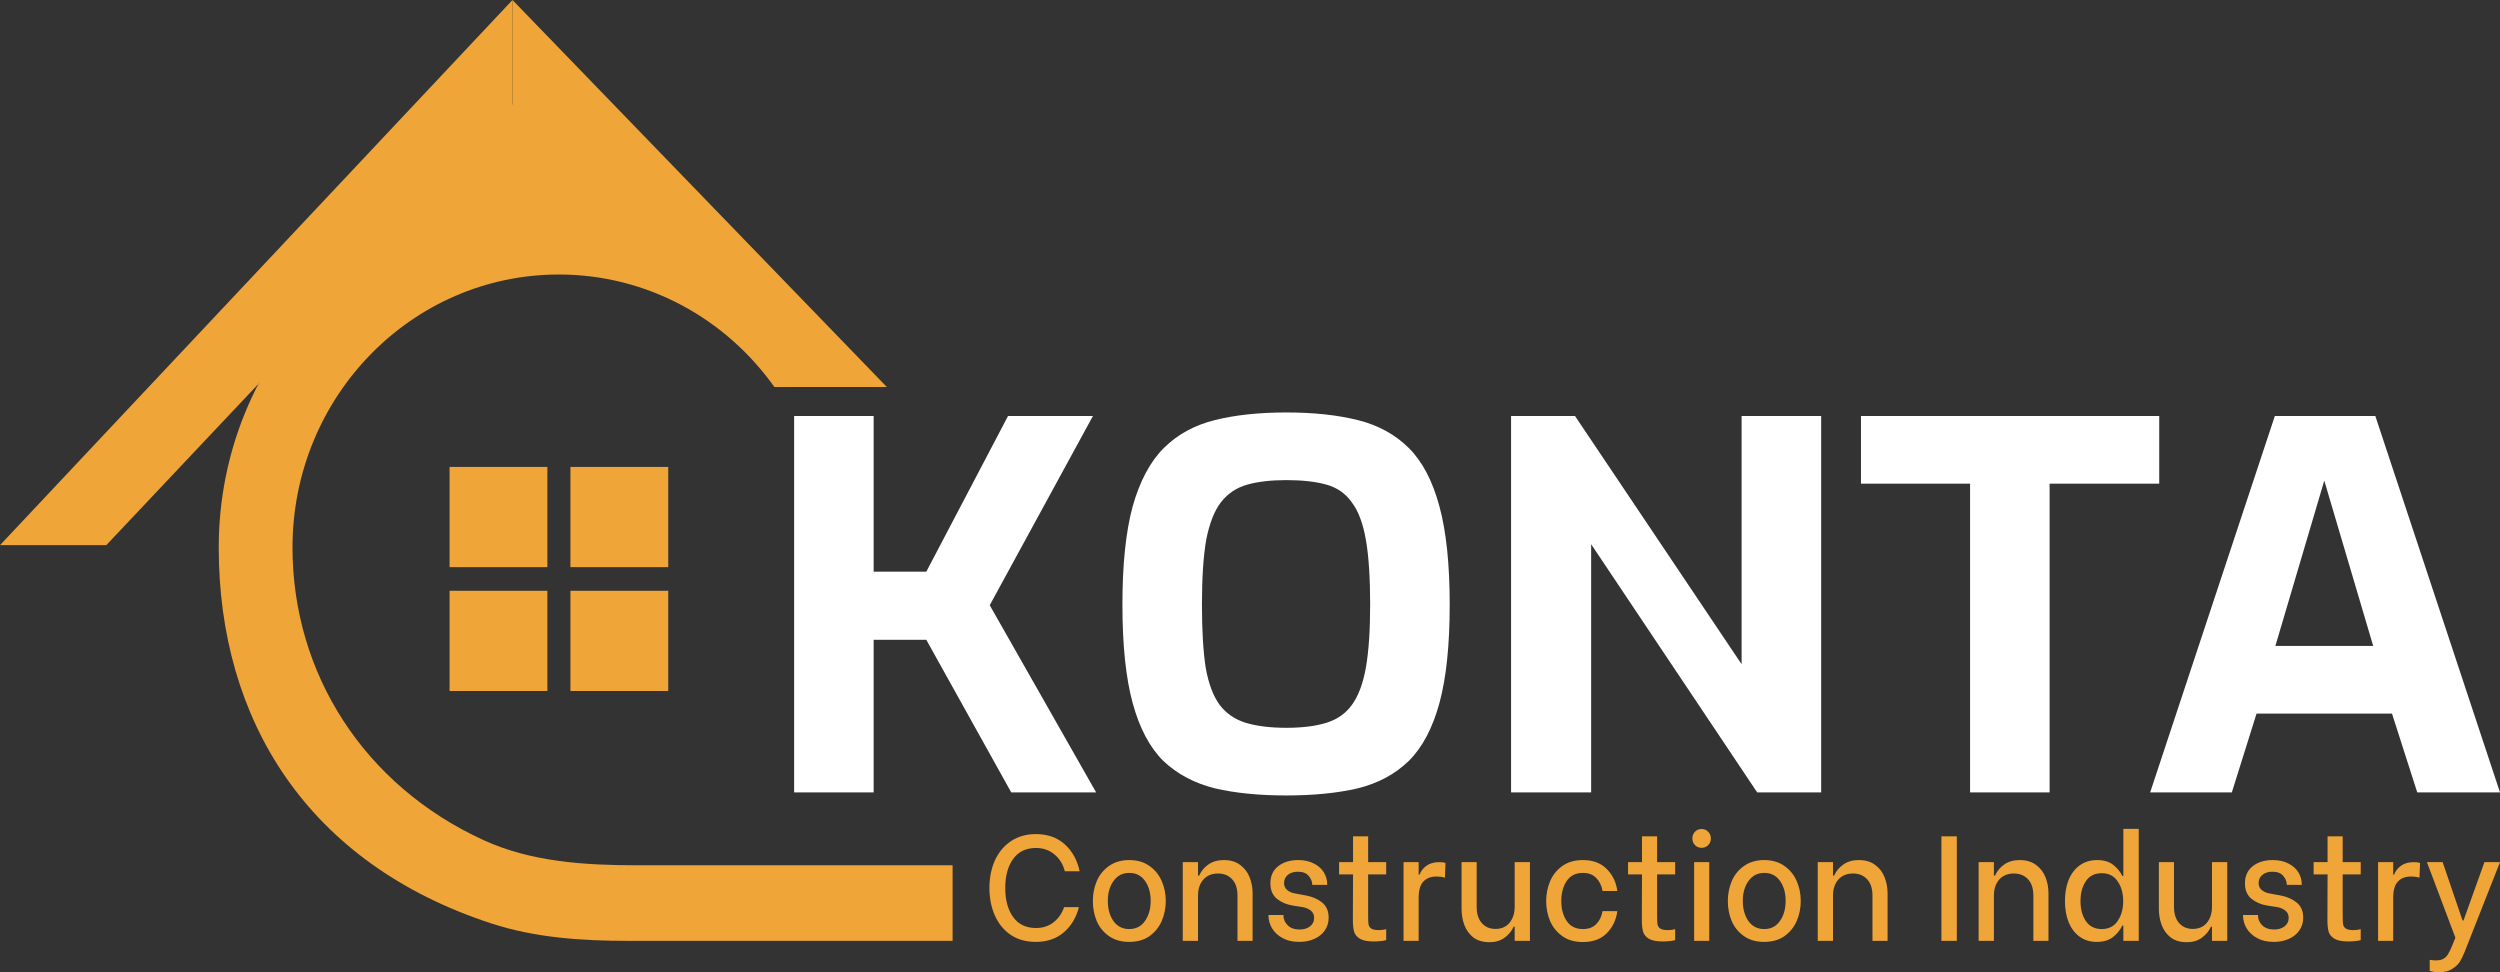
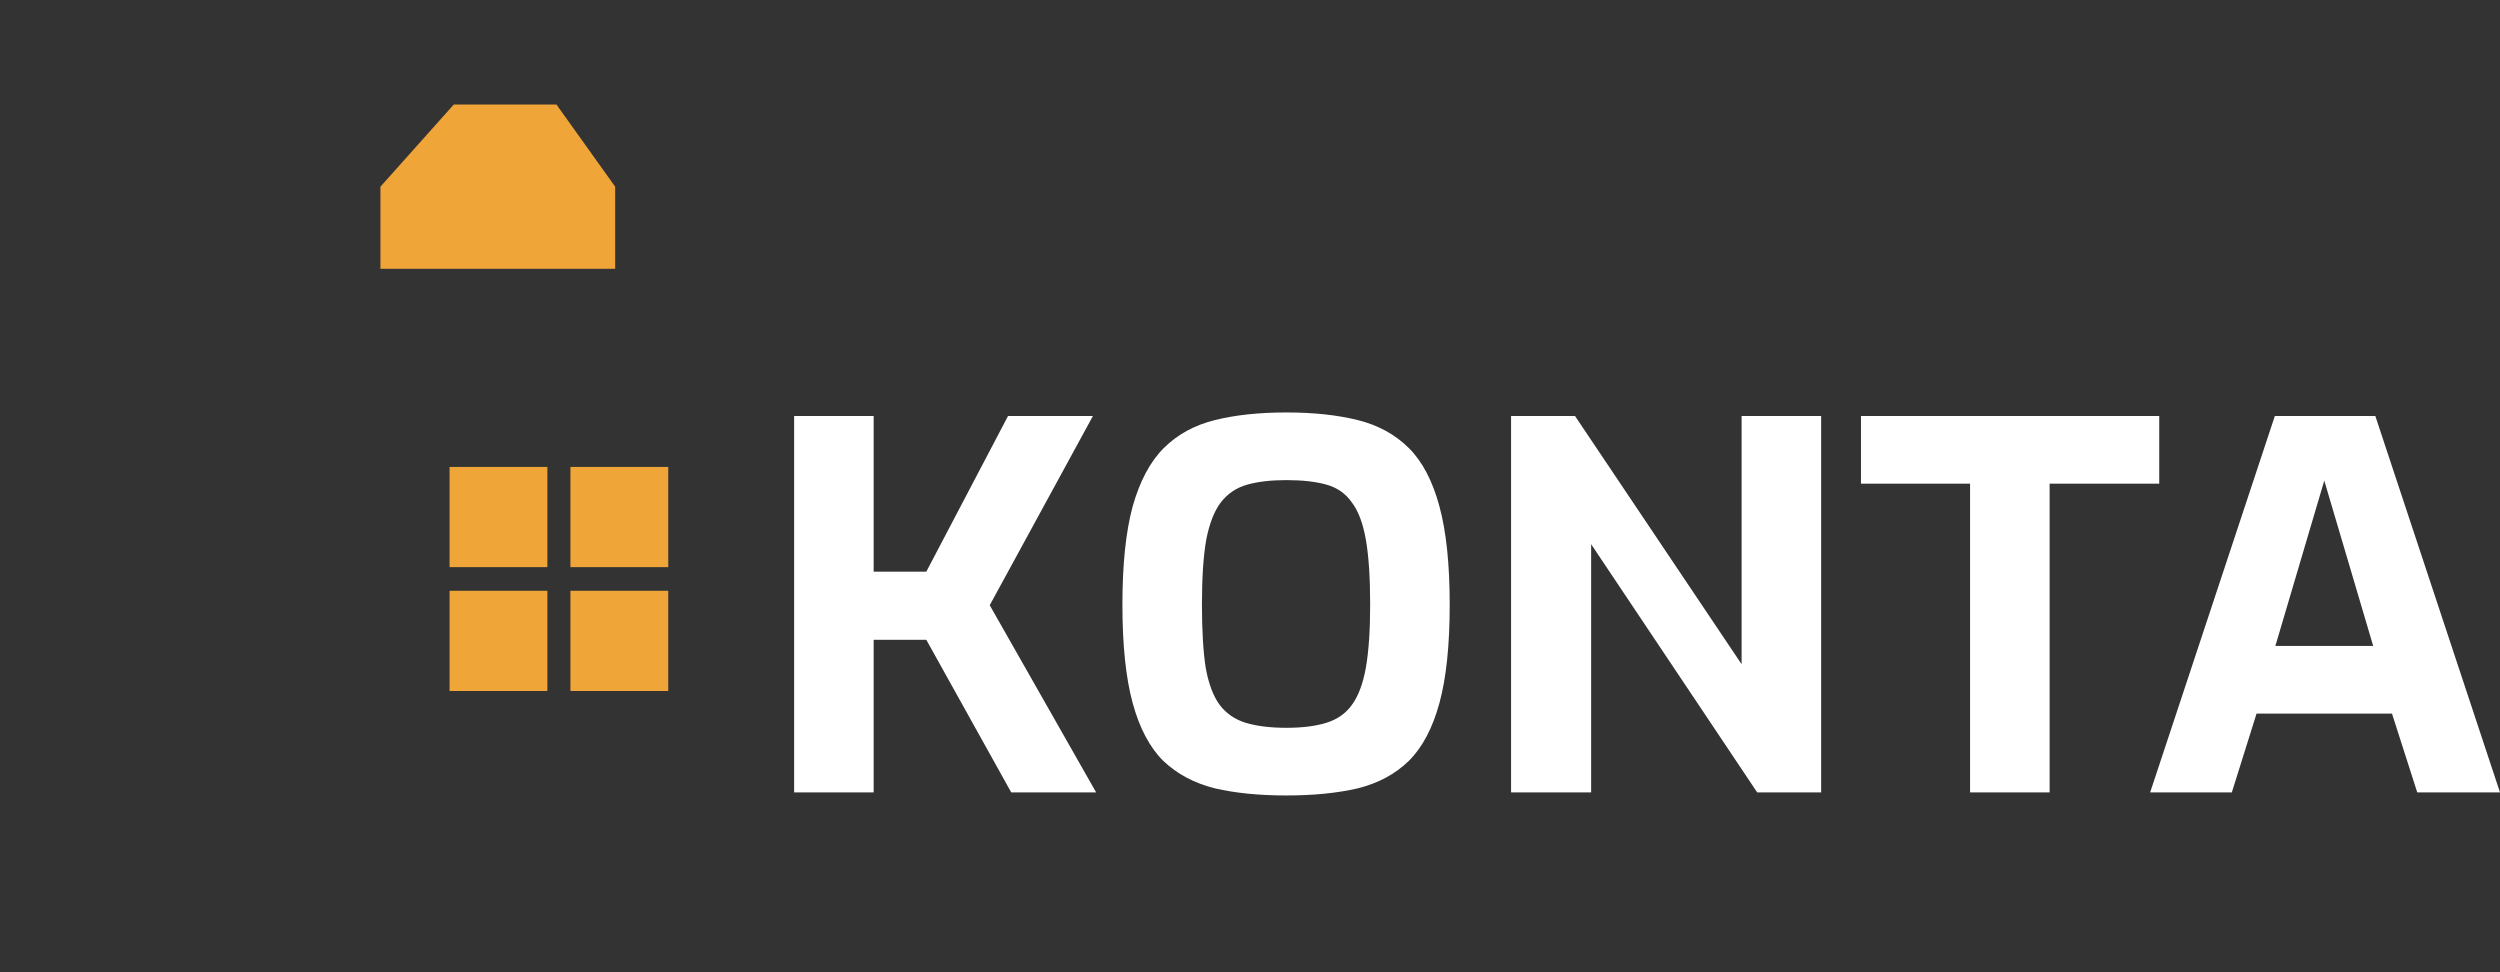
<svg xmlns="http://www.w3.org/2000/svg" width="180" height="70" viewBox="0 0 180 70" fill="none">
  <rect x="0" y="0" width="180" height="70" fill="#333333" stroke="none" />
-   <path d="M45.942 62.3C42.153 62.3 38.289 62.076 34.831 60.497C26.232 56.57 21.06 48.504 21.06 39.42C21.06 28.564 29.648 19.765 40.241 19.765C46.62 19.765 52.27 22.958 55.756 27.866H61.987C57.908 19.819 49.702 14.323 40.241 14.323C26.715 14.323 15.749 25.559 15.749 39.42C15.749 51.846 22.135 62.164 35.382 66.49C38.556 67.526 41.919 67.742 45.253 67.742H68.587V62.3H45.942Z" fill="#F0A538" />
-   <path d="M39.411 40.834H32.369V33.619H39.411V40.834Z" fill="#F0A538" />
+   <path d="M39.411 40.834H32.369V33.619H39.411V40.834" fill="#F0A538" />
  <path d="M48.114 40.834H41.071V33.619H48.114V40.834Z" fill="#F0A538" />
  <path d="M39.411 49.752H32.369V42.536H39.411V49.752Z" fill="#F0A538" />
  <path d="M48.114 49.752H41.071V42.536H48.114V49.752Z" fill="#F0A538" />
-   <path d="M0 39.251L36.898 0V8.255L7.653 39.251H0Z" fill="#F0A538" />
-   <path d="M63.853 27.866L36.898 0V8.255L56.2 27.866H63.853Z" fill="#F0A538" />
  <path d="M32.672 7.527H40.066L44.292 13.441V19.355H27.391V13.441L32.672 7.527Z" fill="#F0A538" />
  <path d="M57.177 57.053V29.953H62.903V41.159H66.695L72.577 29.953H78.69L71.261 43.576L78.922 57.053H72.809L66.695 46.067H62.903V57.053H57.177ZM92.615 57.273C90.654 57.273 88.939 57.102 87.469 56.76C85.999 56.394 84.76 55.735 83.754 54.782C82.774 53.806 82.039 52.414 81.549 50.608C81.059 48.801 80.814 46.445 80.814 43.54C80.814 40.635 81.059 38.279 81.549 36.472C82.065 34.641 82.813 33.237 83.793 32.26C84.773 31.284 85.999 30.613 87.469 30.246C88.939 29.88 90.654 29.697 92.615 29.697C94.575 29.697 96.291 29.88 97.761 30.246C99.231 30.613 100.457 31.284 101.437 32.26C102.417 33.237 103.152 34.641 103.642 36.472C104.133 38.279 104.378 40.635 104.378 43.54C104.378 46.445 104.133 48.801 103.642 50.608C103.152 52.414 102.417 53.806 101.437 54.782C100.457 55.735 99.231 56.394 97.761 56.76C96.291 57.102 94.575 57.273 92.615 57.273ZM92.615 52.402C93.776 52.402 94.743 52.28 95.517 52.036C96.291 51.792 96.897 51.364 97.335 50.754C97.8 50.119 98.135 49.228 98.341 48.081C98.548 46.909 98.651 45.395 98.651 43.54C98.651 41.587 98.548 40.024 98.341 38.852C98.135 37.68 97.8 36.789 97.335 36.179C96.897 35.544 96.291 35.117 95.517 34.897C94.743 34.677 93.776 34.568 92.615 34.568C91.506 34.568 90.564 34.677 89.79 34.897C89.016 35.117 88.385 35.544 87.894 36.179C87.43 36.789 87.082 37.68 86.85 38.852C86.643 40.024 86.54 41.587 86.54 43.54C86.54 45.395 86.63 46.909 86.811 48.081C87.017 49.228 87.353 50.119 87.817 50.754C88.281 51.364 88.9 51.792 89.674 52.036C90.474 52.28 91.454 52.402 92.615 52.402ZM108.797 57.053V29.953H113.402L125.396 47.824V29.953H131.123V57.053H126.518L114.562 39.182V57.053H108.797ZM141.845 57.053V34.824H133.99V29.953H155.465V34.824H147.572V57.053H141.845ZM154.811 57.053L163.788 29.953H171.024L180 57.053H174.042L172.223 51.377H162.472L160.692 57.053H154.811ZM163.827 46.506H170.869L167.348 34.604L163.827 46.506Z" fill="white" />
-   <path d="M74.576 67.817C73.879 67.817 73.277 67.649 72.77 67.312C72.27 66.968 71.89 66.502 71.629 65.914C71.369 65.326 71.239 64.667 71.239 63.935C71.239 63.204 71.369 62.545 71.629 61.957C71.897 61.369 72.281 60.907 72.781 60.57C73.288 60.226 73.886 60.054 74.576 60.054C75.422 60.054 76.115 60.297 76.657 60.785C77.2 61.272 77.559 61.921 77.735 62.731H76.668C76.541 62.229 76.291 61.824 75.918 61.516C75.552 61.208 75.108 61.054 74.587 61.054C73.876 61.054 73.33 61.315 72.95 61.839C72.57 62.362 72.379 63.061 72.379 63.935C72.379 64.81 72.57 65.509 72.95 66.032C73.33 66.556 73.876 66.817 74.587 66.817C75.087 66.817 75.513 66.677 75.865 66.398C76.217 66.118 76.467 65.756 76.615 65.312H77.682C77.492 66.064 77.129 66.67 76.594 67.129C76.059 67.588 75.386 67.817 74.576 67.817ZM81.305 67.817C80.735 67.817 80.253 67.681 79.858 67.409C79.464 67.136 79.168 66.778 78.971 66.333C78.781 65.882 78.686 65.398 78.686 64.882C78.686 64.358 78.781 63.874 78.971 63.43C79.168 62.978 79.464 62.617 79.858 62.344C80.253 62.065 80.735 61.925 81.305 61.925C81.876 61.925 82.358 62.065 82.753 62.344C83.147 62.617 83.443 62.978 83.64 63.43C83.837 63.874 83.936 64.355 83.936 64.871C83.936 65.387 83.837 65.871 83.64 66.323C83.443 66.767 83.147 67.129 82.753 67.409C82.358 67.681 81.876 67.817 81.305 67.817ZM81.305 66.892C81.791 66.892 82.168 66.699 82.436 66.312C82.71 65.925 82.848 65.441 82.848 64.86C82.848 64.28 82.71 63.799 82.436 63.419C82.168 63.039 81.791 62.849 81.305 62.849C80.826 62.849 80.45 63.043 80.175 63.43C79.9 63.81 79.763 64.287 79.763 64.86C79.763 65.441 79.897 65.925 80.165 66.312C80.439 66.699 80.82 66.892 81.305 66.892ZM85.159 62.075H86.257V63.043H86.342C86.476 62.728 86.694 62.462 86.997 62.247C87.3 62.032 87.673 61.925 88.117 61.925C88.595 61.925 88.99 62.043 89.3 62.28C89.609 62.509 89.835 62.806 89.976 63.172C90.117 63.53 90.187 63.914 90.187 64.323V67.742H89.099V64.484C89.099 63.968 88.969 63.573 88.708 63.301C88.454 63.029 88.117 62.892 87.694 62.892C87.25 62.892 86.898 63.039 86.638 63.333C86.384 63.627 86.257 64.011 86.257 64.484V67.742H85.159V62.075ZM93.54 67.817C93.082 67.817 92.688 67.728 92.357 67.548C92.026 67.369 91.772 67.136 91.596 66.85C91.42 66.556 91.332 66.251 91.332 65.936V65.882H92.409V65.925C92.409 66.183 92.511 66.416 92.716 66.624C92.92 66.824 93.205 66.925 93.571 66.925C93.874 66.925 94.124 66.85 94.321 66.699C94.519 66.548 94.617 66.344 94.617 66.086C94.617 65.864 94.54 65.692 94.385 65.57C94.23 65.441 94.033 65.355 93.793 65.312L93.096 65.204C92.645 65.133 92.261 64.971 91.945 64.72C91.628 64.462 91.469 64.09 91.469 63.602C91.469 63.072 91.656 62.66 92.029 62.366C92.402 62.072 92.885 61.925 93.476 61.925C93.906 61.925 94.279 62.007 94.596 62.172C94.913 62.33 95.152 62.541 95.314 62.806C95.476 63.072 95.557 63.358 95.557 63.667V63.71H94.48V63.688C94.48 63.473 94.395 63.265 94.226 63.065C94.057 62.864 93.797 62.763 93.445 62.763C93.149 62.763 92.909 62.839 92.726 62.989C92.543 63.14 92.452 63.337 92.452 63.581C92.452 63.788 92.529 63.957 92.684 64.086C92.839 64.215 93.033 64.297 93.265 64.333L94.026 64.473C94.49 64.559 94.878 64.728 95.188 64.978C95.504 65.229 95.663 65.595 95.663 66.075C95.663 66.419 95.571 66.724 95.388 66.989C95.205 67.254 94.952 67.459 94.628 67.602C94.304 67.746 93.941 67.817 93.54 67.817ZM98.506 62.957V65.989C98.506 66.254 98.516 66.448 98.537 66.57C98.566 66.692 98.632 66.788 98.738 66.86C98.851 66.932 99.034 66.968 99.287 66.968C99.463 66.968 99.636 66.946 99.805 66.903V67.688C99.756 67.71 99.639 67.731 99.456 67.753C99.273 67.774 99.09 67.785 98.907 67.785C98.463 67.785 98.132 67.72 97.914 67.591C97.696 67.455 97.555 67.283 97.492 67.075C97.435 66.86 97.407 66.581 97.407 66.237L97.418 62.957H96.414V62.075H97.418V60.215H98.506V62.075H99.805V62.957H98.506ZM101.055 62.075H102.143V62.978H102.206C102.298 62.728 102.46 62.516 102.692 62.344C102.932 62.165 103.238 62.075 103.611 62.075C103.71 62.075 103.794 62.079 103.865 62.086C103.935 62.093 104.006 62.111 104.076 62.14L104.034 63.194C103.844 63.136 103.647 63.108 103.442 63.108C103.027 63.108 102.706 63.229 102.481 63.473C102.256 63.71 102.143 64.104 102.143 64.656V67.742H101.055V62.075ZM110.156 67.742H109.057V66.72H108.983C108.843 67.036 108.624 67.301 108.328 67.516C108.032 67.731 107.673 67.839 107.251 67.839C106.772 67.839 106.381 67.724 106.078 67.495C105.782 67.258 105.568 66.96 105.434 66.602C105.3 66.237 105.233 65.853 105.233 65.452V62.075H106.321V65.29C106.321 65.792 106.445 66.183 106.691 66.462C106.937 66.742 107.264 66.882 107.673 66.882C108.103 66.882 108.441 66.735 108.687 66.441C108.933 66.14 109.057 65.756 109.057 65.29V62.075H110.156V67.742ZM113.966 67.828C113.381 67.828 112.892 67.688 112.498 67.409C112.102 67.129 111.807 66.767 111.61 66.323C111.42 65.871 111.325 65.387 111.325 64.871C111.325 64.362 111.42 63.885 111.61 63.441C111.807 62.989 112.102 62.624 112.498 62.344C112.892 62.065 113.381 61.925 113.966 61.925C114.69 61.925 115.265 62.14 115.688 62.57C116.11 62.993 116.364 63.52 116.448 64.15H115.381C115.318 63.763 115.166 63.452 114.927 63.215C114.695 62.971 114.378 62.849 113.976 62.849C113.455 62.849 113.064 63.043 112.804 63.43C112.543 63.817 112.413 64.297 112.413 64.871C112.413 65.444 112.543 65.925 112.804 66.312C113.064 66.699 113.455 66.892 113.976 66.892C114.378 66.892 114.695 66.774 114.927 66.538C115.166 66.301 115.318 65.989 115.381 65.602H116.448C116.364 66.233 116.11 66.763 115.688 67.194C115.265 67.617 114.69 67.828 113.966 67.828ZM119.312 62.957V65.989C119.312 66.254 119.322 66.448 119.344 66.57C119.372 66.692 119.439 66.788 119.544 66.86C119.657 66.932 119.84 66.968 120.094 66.968C120.27 66.968 120.442 66.946 120.611 66.903V67.688C120.563 67.71 120.446 67.731 120.263 67.753C120.08 67.774 119.897 67.785 119.713 67.785C119.27 67.785 118.939 67.72 118.72 67.591C118.503 67.455 118.361 67.283 118.298 67.075C118.242 66.86 118.213 66.581 118.213 66.237L118.224 62.957H117.22V62.075H118.224V60.215H119.312V62.075H120.611V62.957H119.312ZM121.978 62.075H123.066V67.742H121.978V62.075ZM122.517 61.043C122.327 61.043 122.168 60.978 122.041 60.849C121.915 60.72 121.851 60.559 121.851 60.366C121.851 60.172 121.915 60.011 122.041 59.882C122.168 59.753 122.327 59.688 122.517 59.688C122.707 59.688 122.865 59.756 122.992 59.892C123.119 60.022 123.182 60.179 123.182 60.366C123.182 60.552 123.119 60.713 122.992 60.849C122.865 60.978 122.707 61.043 122.517 61.043ZM127.024 67.817C126.454 67.817 125.972 67.681 125.577 67.409C125.183 67.136 124.887 66.778 124.69 66.333C124.5 65.882 124.404 65.398 124.404 64.882C124.404 64.358 124.5 63.874 124.69 63.43C124.887 62.978 125.183 62.617 125.577 62.344C125.972 62.065 126.454 61.925 127.024 61.925C127.595 61.925 128.077 62.065 128.471 62.344C128.866 62.617 129.162 62.978 129.359 63.43C129.556 63.874 129.654 64.355 129.654 64.871C129.654 65.387 129.556 65.871 129.359 66.323C129.162 66.767 128.866 67.129 128.471 67.409C128.077 67.681 127.595 67.817 127.024 67.817ZM127.024 66.892C127.51 66.892 127.887 66.699 128.154 66.312C128.429 65.925 128.566 65.441 128.566 64.86C128.566 64.28 128.429 63.799 128.154 63.419C127.887 63.039 127.51 62.849 127.024 62.849C126.546 62.849 126.169 63.043 125.894 63.43C125.619 63.81 125.482 64.287 125.482 64.86C125.482 65.441 125.616 65.925 125.883 66.312C126.158 66.699 126.538 66.892 127.024 66.892ZM130.878 62.075H131.976V63.043H132.061C132.195 62.728 132.413 62.462 132.716 62.247C133.019 62.032 133.392 61.925 133.835 61.925C134.315 61.925 134.709 62.043 135.018 62.28C135.329 62.509 135.554 62.806 135.694 63.172C135.836 63.53 135.906 63.914 135.906 64.323V67.742H134.818V64.484C134.818 63.968 134.688 63.573 134.427 63.301C134.173 63.029 133.835 62.892 133.413 62.892C132.969 62.892 132.617 63.039 132.356 63.333C132.103 63.627 131.976 64.011 131.976 64.484V67.742H130.878V62.075ZM139.781 60.215H140.891V67.742H139.781V60.215ZM142.462 62.075H143.561V63.043H143.645C143.78 62.728 143.997 62.462 144.3 62.247C144.603 62.032 144.976 61.925 145.42 61.925C145.899 61.925 146.294 62.043 146.603 62.28C146.913 62.509 147.139 62.806 147.279 63.172C147.42 63.53 147.49 63.914 147.49 64.323V67.742H146.402V64.484C146.402 63.968 146.272 63.573 146.012 63.301C145.758 63.029 145.42 62.892 144.998 62.892C144.554 62.892 144.202 63.039 143.941 63.333C143.688 63.627 143.561 64.011 143.561 64.484V67.742H142.462V62.075ZM150.969 67.817C150.49 67.817 150.078 67.692 149.733 67.441C149.389 67.19 149.125 66.842 148.941 66.398C148.765 65.953 148.677 65.448 148.677 64.882C148.677 64.308 148.765 63.799 148.941 63.355C149.125 62.91 149.389 62.563 149.733 62.312C150.086 62.054 150.504 61.925 150.99 61.925C151.476 61.925 151.864 62.039 152.152 62.269C152.441 62.498 152.659 62.763 152.807 63.065H152.881V59.677H153.99V67.742H152.881V66.645H152.807C152.653 66.96 152.427 67.237 152.131 67.473C151.835 67.703 151.448 67.817 150.969 67.817ZM151.328 66.892C151.829 66.892 152.209 66.699 152.469 66.312C152.737 65.925 152.87 65.448 152.87 64.882C152.87 64.315 152.737 63.839 152.469 63.452C152.209 63.065 151.829 62.871 151.328 62.871C150.815 62.871 150.43 63.065 150.177 63.452C149.923 63.831 149.796 64.305 149.796 64.871C149.796 65.444 149.923 65.925 150.177 66.312C150.438 66.699 150.821 66.892 151.328 66.892ZM160.362 67.742H159.263V66.72H159.189C159.049 67.036 158.83 67.301 158.534 67.516C158.239 67.731 157.879 67.839 157.457 67.839C156.978 67.839 156.588 67.724 156.284 67.495C155.989 67.258 155.774 66.96 155.64 66.602C155.507 66.237 155.439 65.853 155.439 65.452V62.075H156.527V65.29C156.527 65.792 156.651 66.183 156.897 66.462C157.144 66.742 157.472 66.882 157.879 66.882C158.309 66.882 158.647 66.735 158.893 66.441C159.141 66.14 159.263 65.756 159.263 65.29V62.075H160.362V67.742ZM163.707 67.817C163.249 67.817 162.855 67.728 162.524 67.548C162.192 67.369 161.939 67.136 161.763 66.85C161.587 66.556 161.499 66.251 161.499 65.936V65.882H162.577V65.925C162.577 66.183 162.678 66.416 162.883 66.624C163.087 66.824 163.372 66.925 163.739 66.925C164.041 66.925 164.291 66.85 164.489 66.699C164.685 66.548 164.785 66.344 164.785 66.086C164.785 65.864 164.706 65.692 164.552 65.57C164.397 65.441 164.199 65.355 163.961 65.312L163.263 65.204C162.812 65.133 162.429 64.971 162.112 64.72C161.795 64.462 161.637 64.09 161.637 63.602C161.637 63.072 161.823 62.66 162.197 62.366C162.569 62.072 163.052 61.925 163.644 61.925C164.073 61.925 164.447 62.007 164.763 62.172C165.08 62.33 165.319 62.541 165.482 62.806C165.643 63.072 165.725 63.358 165.725 63.667V63.71H164.647V63.688C164.647 63.473 164.563 63.265 164.394 63.065C164.225 62.864 163.964 62.763 163.612 62.763C163.316 62.763 163.077 62.839 162.894 62.989C162.71 63.14 162.619 63.337 162.619 63.581C162.619 63.788 162.696 63.957 162.852 64.086C163.006 64.215 163.2 64.297 163.432 64.333L164.193 64.473C164.658 64.559 165.044 64.728 165.355 64.978C165.672 65.229 165.83 65.595 165.83 66.075C165.83 66.419 165.738 66.724 165.556 66.989C165.372 67.254 165.118 67.459 164.795 67.602C164.471 67.746 164.109 67.817 163.707 67.817ZM168.673 62.957V65.989C168.673 66.254 168.683 66.448 168.705 66.57C168.733 66.692 168.8 66.788 168.905 66.86C169.018 66.932 169.201 66.968 169.455 66.968C169.631 66.968 169.803 66.946 169.972 66.903V67.688C169.923 67.71 169.806 67.731 169.624 67.753C169.441 67.774 169.257 67.785 169.074 67.785C168.631 67.785 168.3 67.72 168.081 67.591C167.863 67.455 167.722 67.283 167.659 67.075C167.603 66.86 167.574 66.581 167.574 66.237L167.585 62.957H166.581V62.075H167.585V60.215H168.673V62.075H169.972V62.957H168.673ZM171.222 62.075H172.31V62.978H172.373C172.465 62.728 172.627 62.516 172.859 62.344C173.099 62.165 173.405 62.075 173.778 62.075C173.877 62.075 173.962 62.079 174.032 62.086C174.102 62.093 174.173 62.111 174.243 62.14L174.201 63.194C174.011 63.136 173.814 63.108 173.609 63.108C173.194 63.108 172.874 63.229 172.648 63.473C172.423 63.71 172.31 64.104 172.31 64.656V67.742H171.222V62.075ZM177.454 68.538C177.342 68.81 177.232 69.036 177.127 69.215C177.021 69.401 176.841 69.577 176.588 69.742C176.342 69.914 176.018 70 175.616 70C175.405 70 175.18 69.971 174.94 69.914V69.108C175.109 69.136 175.257 69.15 175.384 69.15C175.616 69.15 175.803 69.108 175.944 69.022C176.085 68.936 176.194 68.821 176.271 68.677C176.356 68.541 176.451 68.344 176.556 68.086L176.789 67.516L174.739 62.075H175.87L177.306 66.28H177.37L178.88 62.075H180L177.454 68.538Z" fill="#F0A538" />
</svg>